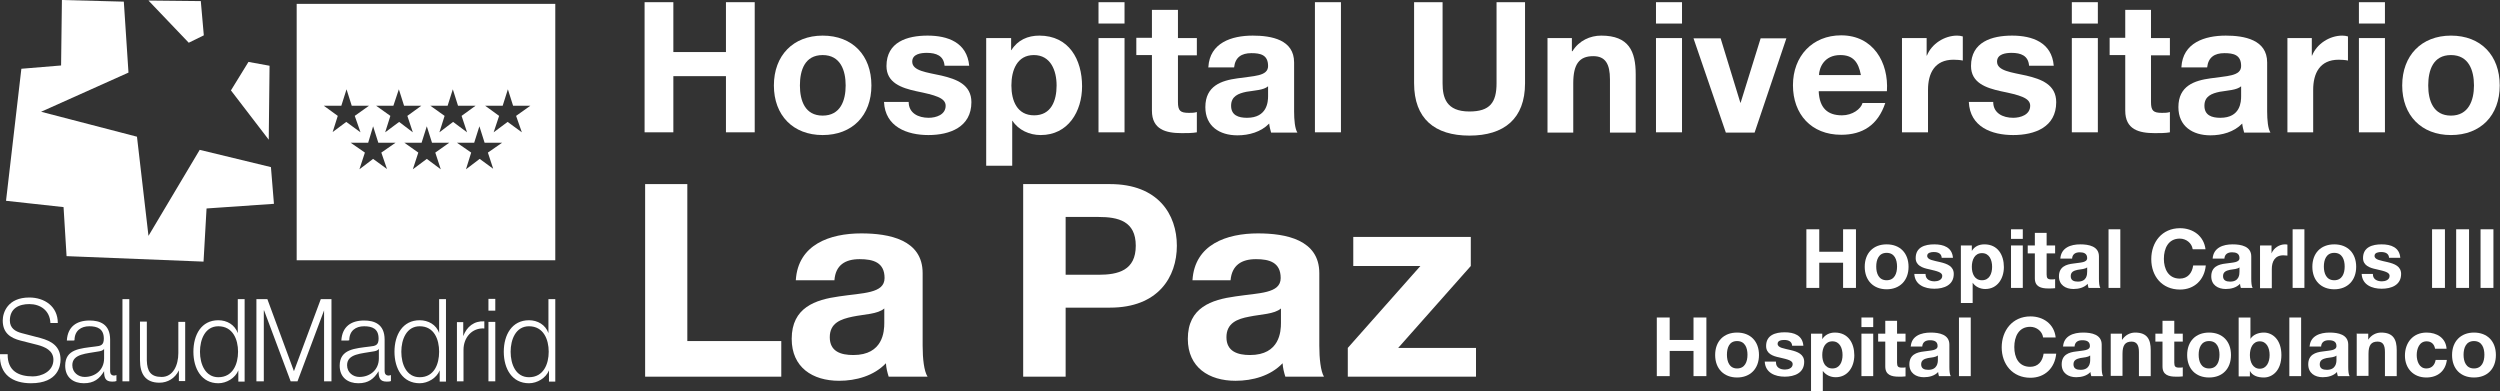
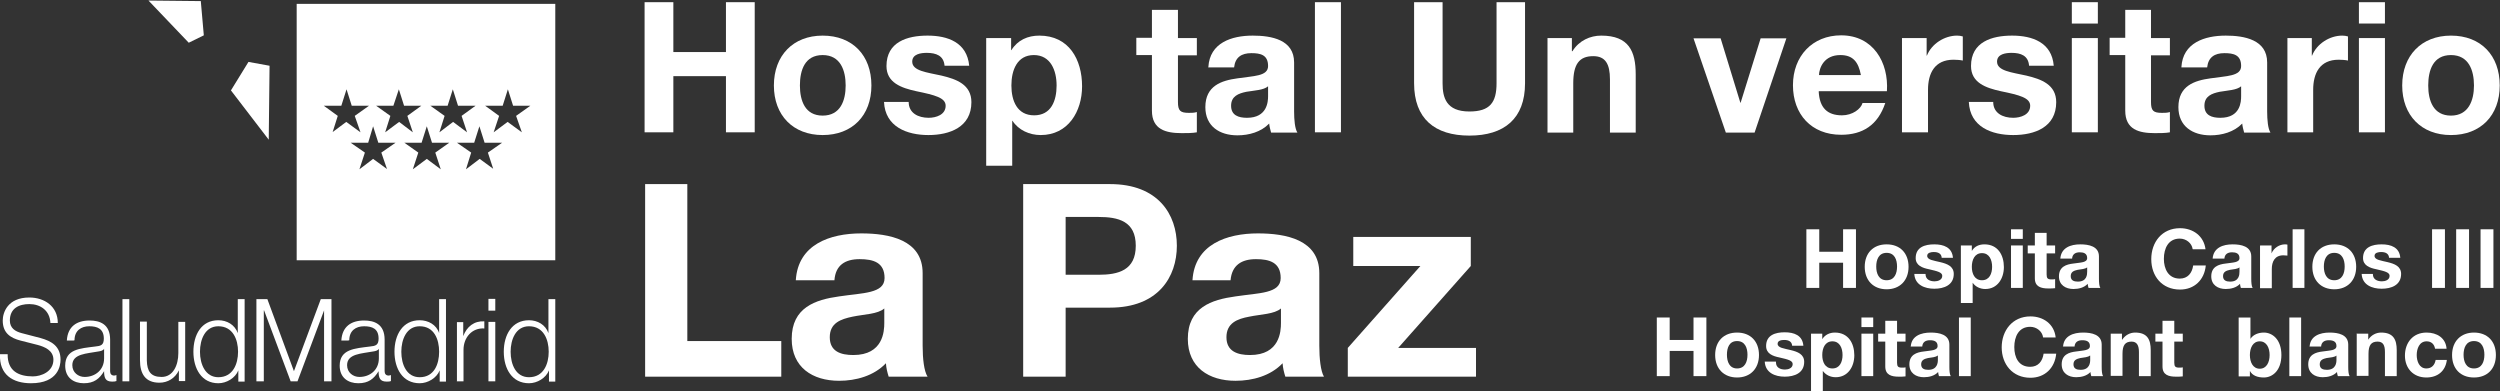
<svg xmlns="http://www.w3.org/2000/svg" id="Capa_2" viewBox="0 0 91.26 14.28">
  <rect x="0" y="0" width="91.26" height="14.28" fill="#333333" stroke="none" />
  <defs>
    <style>.cls-1,.cls-2{fill:#fff;}.cls-2{fill-rule:evenodd;}</style>
  </defs>
  <g id="Layer_1">
    <polygon class="cls-1" points="5.42 .02 6.89 1.56 7.44 1.29 7.33 .04 5.42 .02" />
-     <polygon class="cls-1" points="7.43 9.55 2.43 9.35 2.32 7.56 .22 7.33 .78 2.51 2.23 2.39 2.26 0 4.52 .06 4.69 2.65 1.5 4.08 5 4.99 5.42 8.61 7.29 5.47 9.89 6.1 10 7.44 7.54 7.61 7.43 9.55" />
    <polygon class="cls-1" points="8.43 3.3 9.81 5.1 9.84 2.4 9.07 2.26 8.43 3.3" />
    <path class="cls-1" d="m0,12.94c-.03.73.46,1.05,1.13,1.05,1,0,1.08-.65,1.08-.86,0-.49-.33-.68-.73-.79l-.69-.18c-.23-.06-.43-.18-.43-.46,0-.45.34-.6.71-.6.4,0,.75.23.77.69h.27c0-.61-.49-.93-1.04-.93-.79,0-.97.55-.97.84,0,.47.3.64.64.73l.63.16c.26.07.58.2.58.54,0,.44-.45.61-.75.61-.51,0-.93-.19-.92-.81H0Z" />
    <path class="cls-2" d="m3.8,13.08c0,.43-.33.68-.71.68-.23,0-.45-.16-.45-.43,0-.42.53-.42.95-.5.07-.01.18-.03.21-.1h0v.35Zm-1.08-.66c0-.35.24-.51.54-.51.29,0,.53.09.53.45,0,.24-.11.27-.32.29-.54.07-1.09.09-1.09.7,0,.44.31.64.68.64s.57-.16.74-.44h0c0,.23.04.38.29.38.07,0,.1,0,.16-.02v-.22s-.05.02-.08.02c-.1,0-.15-.06-.15-.16v-1.15c0-.58-.39-.7-.75-.7-.47,0-.8.22-.83.73h.25Z" />
    <rect class="cls-1" x="4.47" y="10.92" width=".25" height="3" />
    <path class="cls-1" d="m6.76,11.75h-.25v1.14c0,.44-.19.87-.61.87-.4,0-.53-.21-.54-.6v-1.42h-.25v1.41c0,.5.2.82.71.82.3,0,.57-.16.71-.45h0v.39h.23v-2.17Z" />
    <path class="cls-2" d="m7.3,12.84c0-.45.19-.93.67-.93.53,0,.72.48.72.93s-.19.93-.72.93c-.47,0-.67-.47-.67-.93m1.63-1.92h-.25v1.24h0c-.11-.31-.4-.47-.71-.47-.62,0-.91.53-.91,1.15s.3,1.15.91,1.15c.3,0,.62-.19.73-.47h0v.41h.23v-3Z" />
    <polygon class="cls-1" points="9.36 13.92 9.63 13.92 9.63 11.33 9.64 11.33 10.61 13.92 10.86 13.92 11.83 11.33 11.83 11.33 11.83 13.92 12.1 13.92 12.1 10.92 11.71 10.92 10.73 13.55 9.76 10.92 9.36 10.92 9.36 13.92" />
    <path class="cls-2" d="m13.83,13.08c0,.43-.33.68-.71.68-.23,0-.45-.16-.45-.43,0-.42.53-.42.95-.5.07-.01.18-.03.21-.1h0v.35Zm-1.08-.66c0-.35.24-.51.54-.51s.53.09.53.45c0,.24-.11.27-.32.29-.54.07-1.1.09-1.1.7,0,.44.31.64.68.64s.57-.16.74-.44h0c0,.23.04.38.29.38.07,0,.11,0,.16-.02v-.22s-.05.02-.08.02c-.1,0-.15-.06-.15-.16v-1.15c0-.58-.39-.7-.75-.7-.47,0-.8.22-.83.73h.25Z" />
    <path class="cls-2" d="m14.65,12.84c0-.45.19-.93.67-.93.53,0,.71.48.71.93s-.18.93-.71.93c-.48,0-.67-.47-.67-.93m1.63-1.92h-.25v1.24h0c-.1-.31-.4-.47-.71-.47-.62,0-.92.53-.92,1.15s.3,1.15.92,1.15c.3,0,.62-.19.73-.47h0v.41h.23v-3Z" />
    <path class="cls-1" d="m16.67,13.92h.25v-1.15c0-.45.31-.81.76-.78v-.26c-.37-.02-.64.19-.77.54h0v-.51h-.23v2.17Z" />
    <path class="cls-2" d="m17.83,13.92h.25v-2.17h-.25v2.17Zm0-2.58h.25v-.43h-.25v.43Z" />
    <path class="cls-2" d="m18.64,12.84c0-.45.19-.93.67-.93.53,0,.72.48.72.93s-.19.93-.72.93c-.48,0-.67-.47-.67-.93m1.63-1.92h-.25v1.24h0c-.11-.31-.4-.47-.71-.47-.62,0-.92.53-.92,1.15s.3,1.15.92,1.15c.3,0,.62-.19.73-.47h0v.41h.23v-3Z" />
    <path class="cls-1" d="m23.54,6.72h1.55v5.73h3.43v1.3h-4.97v-7.03Z" />
    <path class="cls-1" d="m29.05,10.23c.08-1.31,1.25-1.71,2.39-1.71,1.02,0,2.24.23,2.24,1.45v2.65c0,.47.05.93.18,1.13h-1.42c-.05-.16-.09-.32-.1-.49-.44.46-1.09.64-1.71.64-.97,0-1.73-.49-1.73-1.53,0-1.15.87-1.43,1.73-1.55.86-.13,1.66-.1,1.66-.67s-.41-.69-.91-.69c-.53,0-.88.22-.92.77h-1.4Zm3.23,1.03c-.24.21-.73.21-1.16.3s-.83.23-.83.75.4.65.86.65c1.09,0,1.13-.87,1.13-1.17v-.52Z" />
    <path class="cls-1" d="m37.35,6.72h3.17c1.76,0,2.44,1.11,2.44,2.25s-.68,2.26-2.44,2.26h-1.62v2.52h-1.55v-7.03Zm1.55,3.31h1.2c.72,0,1.36-.16,1.36-1.06s-.64-1.05-1.36-1.05h-1.2v2.11Z" />
    <path class="cls-1" d="m43.53,10.23c.08-1.31,1.25-1.71,2.39-1.71,1.02,0,2.24.23,2.24,1.45v2.65c0,.47.05.93.17,1.13h-1.41c-.05-.16-.09-.32-.1-.49-.44.46-1.09.64-1.72.64-.97,0-1.74-.49-1.74-1.53,0-1.15.87-1.43,1.74-1.55.86-.13,1.65-.1,1.65-.67s-.41-.69-.9-.69c-.53,0-.88.22-.93.77h-1.4Zm3.23,1.03c-.24.21-.73.21-1.16.3-.43.08-.83.23-.83.75s.41.65.86.65c1.09,0,1.13-.87,1.13-1.17v-.52Z" />
    <path class="cls-1" d="m49.2,12.7l2.65-2.99h-2.45v-1.06h4.29v1.06l-2.65,2.99h2.84v1.05h-4.68v-1.05Z" />
    <path class="cls-1" d="m10.83.14v9.36h9.44V.14h-9.44Zm1.31,4.69l.19-.6-.51-.37h.64s.19-.6.19-.6l.19.6h.63s-.52.37-.52.37l.21.6-.52-.38-.51.38Zm2,1.35l-.52-.38-.5.38.2-.61-.52-.36h.64s.18-.6.18-.6l.19.6h.63s-.52.36-.52.36l.21.61Zm-.08-1.35l.19-.6-.52-.37h.63s.2-.6.2-.6l.19.6h.63s-.51.37-.51.37l.2.6-.5-.38-.51.38Zm2.03,1.35l-.51-.38-.51.38.2-.61-.51-.36h.63s.19-.6.19-.6l.19.6h.63s-.51.36-.51.36l.2.61Zm-.05-1.35l.19-.6-.52-.37h.63s.19-.6.19-.6l.19.6h.64s-.51.37-.51.37l.2.6-.51-.38-.5.38Zm1.99,1.35l-.52-.38-.5.38.19-.61-.52-.36h.63s.19-.6.19-.6l.19.6h.64s-.52.36-.52.36l.2.61Zm1.02-1.35l-.52-.38-.51.38.2-.6-.51-.37h.64s.19-.6.19-.6l.19.6h.63s-.52.37-.52.37l.21.6Z" />
    <path class="cls-1" d="m23.53.08h1.05v1.82h1.92V.08h1.05v4.75h-1.05v-2.05h-1.92v2.05h-1.05V.08Z" />
    <path class="cls-1" d="m30.03,1.3c1.09,0,1.78.72,1.78,1.82s-.7,1.81-1.78,1.81-1.78-.72-1.78-1.81.7-1.82,1.78-1.82Zm0,2.92c.65,0,.84-.55.84-1.1s-.19-1.11-.84-1.11-.83.55-.83,1.11.19,1.1.83,1.1Z" />
    <path class="cls-1" d="m33.17,3.72c0,.41.35.58.73.58.27,0,.62-.11.62-.44,0-.29-.39-.39-1.07-.53-.55-.12-1.09-.31-1.09-.92,0-.88.76-1.11,1.5-1.11s1.44.25,1.52,1.1h-.9c-.03-.37-.31-.47-.65-.47-.21,0-.53.04-.53.32,0,.34.53.39,1.07.51.55.13,1.09.33,1.09.97,0,.91-.79,1.2-1.57,1.2s-1.58-.3-1.62-1.21h.9Z" />
    <path class="cls-1" d="m36.01,1.39h.9v.44h.01c.23-.37.6-.53,1.02-.53,1.08,0,1.56.87,1.56,1.85,0,.92-.51,1.78-1.51,1.78-.41,0-.81-.18-1.03-.52h-.01v1.64h-.95V1.39Zm2.56,1.73c0-.55-.22-1.11-.83-1.11s-.82.55-.82,1.11.21,1.09.83,1.09.82-.53.82-1.09Z" />
-     <path class="cls-1" d="m41.05.86h-.95V.08h.95v.78Zm-.95.53h.95v3.44h-.95V1.39Z" />
    <path class="cls-1" d="m43,1.39h.69v.63h-.69v1.7c0,.32.08.4.4.4.1,0,.19,0,.29-.03v.74c-.16.03-.37.03-.55.03-.58,0-1.09-.13-1.09-.82v-2.03h-.57v-.63h.57V.36h.95v1.03Z" />
    <path class="cls-1" d="m44.11,2.45c.05-.89.85-1.15,1.62-1.15.69,0,1.51.15,1.51.98v1.79c0,.31.03.63.12.77h-.96c-.03-.11-.06-.22-.07-.33-.3.31-.74.43-1.16.43-.65,0-1.17-.33-1.17-1.03,0-.78.59-.97,1.17-1.05.58-.09,1.12-.07,1.12-.45,0-.41-.28-.47-.61-.47-.36,0-.59.15-.63.52h-.95Zm2.18.7c-.16.14-.49.15-.79.2-.29.06-.56.16-.56.51s.27.44.58.44c.74,0,.77-.59.77-.79v-.35Z" />
    <path class="cls-1" d="m48,.08h.95v4.75h-.95V.08Z" />
    <path class="cls-1" d="m55.67,3.04c0,1.29-.76,1.91-2.03,1.91s-2.02-.62-2.02-1.91V.08h1.04v2.96c0,.52.13,1.03.98,1.03.75,0,.99-.33.99-1.03V.08h1.04v2.96Z" />
    <path class="cls-1" d="m56.48,1.39h.9v.48h.02c.24-.39.65-.57,1.05-.57,1.01,0,1.26.57,1.26,1.42v2.12h-.94v-1.94c0-.57-.17-.85-.61-.85-.51,0-.73.29-.73.99v1.8h-.94V1.39Z" />
-     <path class="cls-1" d="m61.4.86h-.95V.08h.95v.78Zm-.95.53h.95v3.44h-.95V1.39Z" />
    <path class="cls-1" d="m64.05,4.84h-1.05l-1.18-3.44h.99l.72,2.35h.01l.73-2.35h.94l-1.16,3.44Z" />
    <path class="cls-1" d="m66.39,3.34c.03.6.32.87.85.87.38,0,.69-.23.75-.45h.83c-.27.81-.83,1.16-1.61,1.16-1.09,0-1.76-.75-1.76-1.81s.71-1.82,1.76-1.82c1.17,0,1.74.99,1.67,2.04h-2.48Zm1.54-.6c-.09-.48-.29-.73-.75-.73-.6,0-.77.47-.78.73h1.54Z" />
    <path class="cls-1" d="m69.43,1.39h.9v.64h.01c.17-.43.64-.73,1.1-.73.07,0,.15.01.21.03v.88c-.09-.02-.23-.03-.34-.03-.69,0-.93.5-.93,1.1v1.55h-.95V1.39Z" />
    <path class="cls-1" d="m72.76,3.72c0,.41.35.58.73.58.27,0,.62-.11.62-.44,0-.29-.39-.39-1.07-.53-.55-.12-1.09-.31-1.09-.92,0-.88.76-1.11,1.5-1.11s1.45.25,1.52,1.1h-.9c-.03-.37-.3-.47-.64-.47-.21,0-.53.04-.53.32,0,.34.53.39,1.07.51.55.13,1.09.33,1.09.97,0,.91-.78,1.2-1.57,1.2s-1.58-.3-1.62-1.21h.9Z" />
    <path class="cls-1" d="m76.58.86h-.95V.08h.95v.78Zm-.95.53h.95v3.44h-.95V1.39Z" />
    <path class="cls-1" d="m78.52,1.39h.69v.63h-.69v1.7c0,.32.08.4.4.4.1,0,.19,0,.29-.03v.74c-.16.03-.36.03-.55.03-.58,0-1.08-.13-1.08-.82v-2.03h-.57v-.63h.57V.36h.94v1.03Z" />
    <path class="cls-1" d="m79.63,2.45c.05-.89.85-1.15,1.62-1.15.68,0,1.51.15,1.51.98v1.79c0,.31.03.63.12.77h-.96c-.03-.11-.06-.22-.07-.33-.3.31-.74.43-1.16.43-.65,0-1.17-.33-1.17-1.03,0-.78.59-.97,1.17-1.05.58-.09,1.12-.07,1.12-.45,0-.41-.28-.47-.61-.47-.36,0-.59.15-.63.52h-.94Zm2.18.7c-.16.14-.49.15-.78.2-.29.06-.56.16-.56.51s.27.44.58.44c.74,0,.76-.59.76-.79v-.35Z" />
    <path class="cls-1" d="m83.49,1.39h.9v.64h.01c.17-.43.64-.73,1.1-.73.07,0,.15.01.21.03v.88c-.09-.02-.23-.03-.34-.03-.69,0-.93.5-.93,1.1v1.55h-.94V1.39Z" />
    <path class="cls-1" d="m87.06.86h-.95V.08h.95v.78Zm-.95.53h.95v3.44h-.95V1.39Z" />
    <path class="cls-1" d="m89.47,1.3c1.09,0,1.78.72,1.78,1.82s-.7,1.81-1.78,1.81-1.78-.72-1.78-1.81.7-1.82,1.78-1.82Zm0,2.92c.64,0,.84-.55.84-1.1s-.19-1.11-.84-1.11-.83.55-.83,1.11.19,1.1.83,1.1Z" />
    <path class="cls-1" d="m65.94,8.37h.47v.82h.87v-.82h.47v2.14h-.47v-.92h-.87v.92h-.47v-2.14Z" />
    <path class="cls-1" d="m68.87,8.92c.49,0,.8.32.8.82s-.32.82-.8.82-.8-.32-.8-.82.31-.82.8-.82Zm0,1.31c.29,0,.38-.25.38-.5s-.09-.5-.38-.5-.38.25-.38.5.09.5.38.5Z" />
    <path class="cls-1" d="m70.29,10.01c0,.19.16.26.33.26.12,0,.28-.05.28-.2,0-.13-.18-.17-.48-.24-.25-.05-.49-.14-.49-.41,0-.4.34-.5.68-.5s.65.11.68.49h-.41c-.01-.16-.14-.21-.29-.21-.09,0-.24.02-.24.14,0,.15.24.17.48.23.25.06.49.15.49.43,0,.41-.36.54-.71.54s-.71-.14-.73-.54h.41Z" />
    <path class="cls-1" d="m71.57,8.96h.41v.2h0c.1-.17.27-.24.46-.24.49,0,.71.39.71.83,0,.41-.23.8-.68.8-.18,0-.36-.08-.46-.23h0v.74h-.43v-2.1Zm1.15.78c0-.25-.1-.5-.37-.5s-.37.25-.37.5.1.49.37.49.37-.24.37-.49Z" />
    <path class="cls-1" d="m73.84,8.72h-.43v-.35h.43v.35Zm-.43.24h.43v1.55h-.43v-1.55Z" />
    <path class="cls-1" d="m74.71,8.96h.31v.29h-.31v.77c0,.14.04.18.18.18.04,0,.09,0,.13-.01v.33c-.07.01-.16.01-.25.01-.26,0-.49-.06-.49-.37v-.91h-.26v-.29h.26v-.46h.43v.46Z" />
    <path class="cls-1" d="m75.21,9.44c.03-.4.38-.52.73-.52.31,0,.68.07.68.44v.81c0,.14.01.28.05.34h-.43s-.03-.1-.03-.15c-.13.14-.33.19-.52.19-.29,0-.53-.15-.53-.46,0-.35.26-.44.53-.47.26-.04.5-.03.5-.2s-.13-.21-.27-.21c-.16,0-.27.07-.28.23h-.43Zm.98.32c-.07.06-.22.07-.35.09-.13.03-.25.07-.25.23s.12.2.26.2c.33,0,.34-.26.34-.36v-.16Z" />
-     <path class="cls-1" d="m76.97,8.37h.43v2.14h-.43v-2.14Z" />
    <path class="cls-1" d="m80.04,9.09c-.03-.21-.23-.38-.47-.38-.42,0-.58.36-.58.74,0,.36.16.72.58.72.29,0,.45-.2.49-.48h.46c-.05.53-.42.88-.94.88-.66,0-1.05-.49-1.05-1.11s.39-1.13,1.05-1.13c.47,0,.87.28.93.77h-.46Z" />
    <path class="cls-1" d="m80.77,9.44c.03-.4.38-.52.73-.52.31,0,.68.07.68.44v.81c0,.14.01.28.05.34h-.43s-.03-.1-.03-.15c-.13.14-.33.19-.52.19-.29,0-.53-.15-.53-.46,0-.35.26-.44.53-.47.26-.04.5-.03.5-.2s-.13-.21-.27-.21c-.16,0-.27.07-.28.23h-.43Zm.98.32c-.07.06-.22.07-.35.09-.13.03-.25.07-.25.23s.12.2.26.2c.33,0,.34-.26.34-.36v-.16Z" />
    <path class="cls-1" d="m82.51,8.96h.41v.29h0c.08-.2.29-.33.49-.33.03,0,.06,0,.09.01v.4s-.1-.01-.15-.01c-.31,0-.42.23-.42.5v.7h-.43v-1.55Z" />
    <path class="cls-1" d="m83.69,8.37h.43v2.14h-.43v-2.14Z" />
    <path class="cls-1" d="m85.21,8.92c.49,0,.8.32.8.82s-.32.82-.8.82-.8-.32-.8-.82.31-.82.8-.82Zm0,1.31c.29,0,.38-.25.38-.5s-.09-.5-.38-.5-.38.25-.38.5.09.5.38.5Z" />
    <path class="cls-1" d="m86.62,10.01c0,.19.16.26.33.26.12,0,.28-.05.28-.2,0-.13-.18-.17-.48-.24-.25-.05-.49-.14-.49-.41,0-.4.34-.5.68-.5s.65.11.68.49h-.41c-.01-.16-.14-.21-.29-.21-.09,0-.24.02-.24.14,0,.15.24.17.48.23.25.06.49.15.49.43,0,.41-.36.54-.71.54s-.71-.14-.73-.54h.41Z" />
    <path class="cls-1" d="m88.78,8.37h.47v2.14h-.47v-2.14Z" />
    <path class="cls-1" d="m89.66,8.37h.47v2.14h-.47v-2.14Z" />
    <path class="cls-1" d="m90.55,8.37h.47v2.14h-.47v-2.14Z" />
    <path class="cls-1" d="m60.48,11.59h.47v.82h.87v-.82h.47v2.14h-.47v-.92h-.87v.92h-.47v-2.14Z" />
    <path class="cls-1" d="m63.41,12.14c.49,0,.8.32.8.82s-.32.82-.8.82-.8-.32-.8-.82.31-.82.8-.82Zm0,1.31c.29,0,.38-.25.38-.5s-.09-.5-.38-.5-.37.25-.37.5.09.5.37.5Z" />
    <path class="cls-1" d="m64.83,13.23c0,.19.16.26.33.26.12,0,.28-.05.28-.2,0-.13-.18-.17-.48-.24-.25-.05-.49-.14-.49-.42,0-.4.34-.5.68-.5s.65.11.68.49h-.41c-.01-.16-.14-.21-.29-.21-.1,0-.24.02-.24.14,0,.15.24.17.48.23.25.06.49.15.49.43,0,.41-.36.54-.71.54s-.71-.14-.73-.55h.41Z" />
    <path class="cls-1" d="m66.11,12.18h.41v.2h0c.1-.16.27-.24.46-.24.49,0,.71.39.71.83,0,.41-.23.8-.68.8-.19,0-.36-.08-.47-.23h0v.74h-.43v-2.1Zm1.15.78c0-.25-.1-.5-.37-.5s-.37.25-.37.5.1.49.37.49.37-.24.37-.49Z" />
    <path class="cls-1" d="m68.38,11.94h-.43v-.35h.43v.35Zm-.43.24h.43v1.55h-.43v-1.55Z" />
    <path class="cls-1" d="m69.25,12.18h.31v.29h-.31v.77c0,.14.04.18.18.18.05,0,.09,0,.13-.01v.33c-.07.01-.17.01-.25.01-.26,0-.49-.06-.49-.37v-.91h-.26v-.29h.26v-.47h.43v.47Z" />
    <path class="cls-1" d="m69.75,12.66c.02-.4.38-.52.73-.52.31,0,.68.07.68.44v.81c0,.14.01.28.05.34h-.43s-.03-.1-.03-.15c-.13.14-.33.19-.52.19-.29,0-.53-.15-.53-.47,0-.35.26-.44.53-.47.26-.04.5-.03.5-.2s-.13-.21-.28-.21c-.16,0-.27.07-.28.23h-.43Zm.98.32c-.07.06-.22.07-.35.09-.13.03-.25.07-.25.23s.12.2.26.2c.33,0,.35-.26.35-.36v-.16Z" />
    <path class="cls-1" d="m71.51,11.59h.43v2.14h-.43v-2.14Z" />
    <path class="cls-1" d="m74.58,12.31c-.03-.21-.23-.38-.47-.38-.42,0-.58.36-.58.74s.16.72.58.72c.29,0,.45-.2.49-.48h.46c-.05.53-.42.88-.94.88-.66,0-1.05-.5-1.05-1.11s.39-1.13,1.05-1.13c.47,0,.87.28.92.77h-.46Z" />
    <path class="cls-1" d="m75.31,12.66c.02-.4.38-.52.73-.52.31,0,.68.07.68.44v.81c0,.14.01.28.05.34h-.43s-.03-.1-.03-.15c-.13.14-.33.19-.52.19-.29,0-.53-.15-.53-.47,0-.35.26-.44.53-.47.26-.04.5-.03.5-.2s-.13-.21-.28-.21c-.16,0-.27.07-.28.23h-.43Zm.98.32c-.07.06-.22.07-.35.09-.13.03-.25.07-.25.23s.12.2.26.2c.33,0,.35-.26.35-.36v-.16Z" />
    <path class="cls-1" d="m77.05,12.18h.41v.22h.01c.11-.17.29-.26.47-.26.45,0,.57.26.57.64v.95h-.43v-.88c0-.25-.08-.38-.27-.38-.23,0-.33.13-.33.44v.81h-.43v-1.55Z" />
    <path class="cls-1" d="m79.37,12.18h.31v.29h-.31v.77c0,.14.04.18.18.18.05,0,.09,0,.13-.01v.33c-.07.01-.16.01-.25.01-.26,0-.49-.06-.49-.37v-.91h-.26v-.29h.26v-.47h.43v.47Z" />
-     <path class="cls-1" d="m80.64,12.14c.49,0,.8.32.8.82s-.31.82-.8.82-.8-.32-.8-.82.31-.82.8-.82Zm0,1.31c.29,0,.38-.25.38-.5s-.09-.5-.38-.5-.38.25-.38.5.09.5.38.5Z" />
    <path class="cls-1" d="m81.72,11.59h.43v.78h0c.1-.16.3-.23.49-.23.31,0,.64.25.64.82s-.33.82-.64.82c-.23,0-.42-.07-.51-.24h0v.2h-.41v-2.14Zm.77.87c-.25,0-.36.24-.36.5s.11.5.36.5.36-.24.36-.5-.11-.5-.36-.5Z" />
    <path class="cls-1" d="m83.57,11.59h.43v2.14h-.43v-2.14Z" />
    <path class="cls-1" d="m84.31,12.66c.02-.4.38-.52.73-.52.31,0,.68.07.68.44v.81c0,.14.01.28.05.34h-.43s-.03-.1-.03-.15c-.13.14-.33.19-.52.19-.29,0-.53-.15-.53-.47,0-.35.26-.44.53-.47.26-.04.5-.03.5-.2s-.13-.21-.28-.21c-.16,0-.27.07-.28.23h-.43Zm.98.32c-.07.06-.22.07-.36.09-.13.03-.25.07-.25.23s.12.2.26.2c.33,0,.35-.26.35-.36v-.16Z" />
    <path class="cls-1" d="m86.05,12.18h.4v.22h0c.11-.17.29-.26.47-.26.45,0,.57.26.57.64v.95h-.43v-.88c0-.25-.07-.38-.27-.38-.23,0-.33.13-.33.44v.81h-.43v-1.55Z" />
    <path class="cls-1" d="m88.89,12.73c-.03-.17-.14-.27-.31-.27-.27,0-.36.28-.36.5s.09.49.35.49c.2,0,.31-.13.34-.31h.41c-.05.41-.34.64-.75.64-.47,0-.78-.33-.78-.8s.29-.84.79-.84c.37,0,.7.19.73.59h-.42Z" />
    <path class="cls-1" d="m90.31,12.14c.49,0,.8.32.8.82s-.31.82-.8.82-.8-.32-.8-.82.32-.82.8-.82Zm0,1.31c.29,0,.38-.25.38-.5s-.09-.5-.38-.5-.38.25-.38.5.09.5.38.5Z" />
  </g>
</svg>